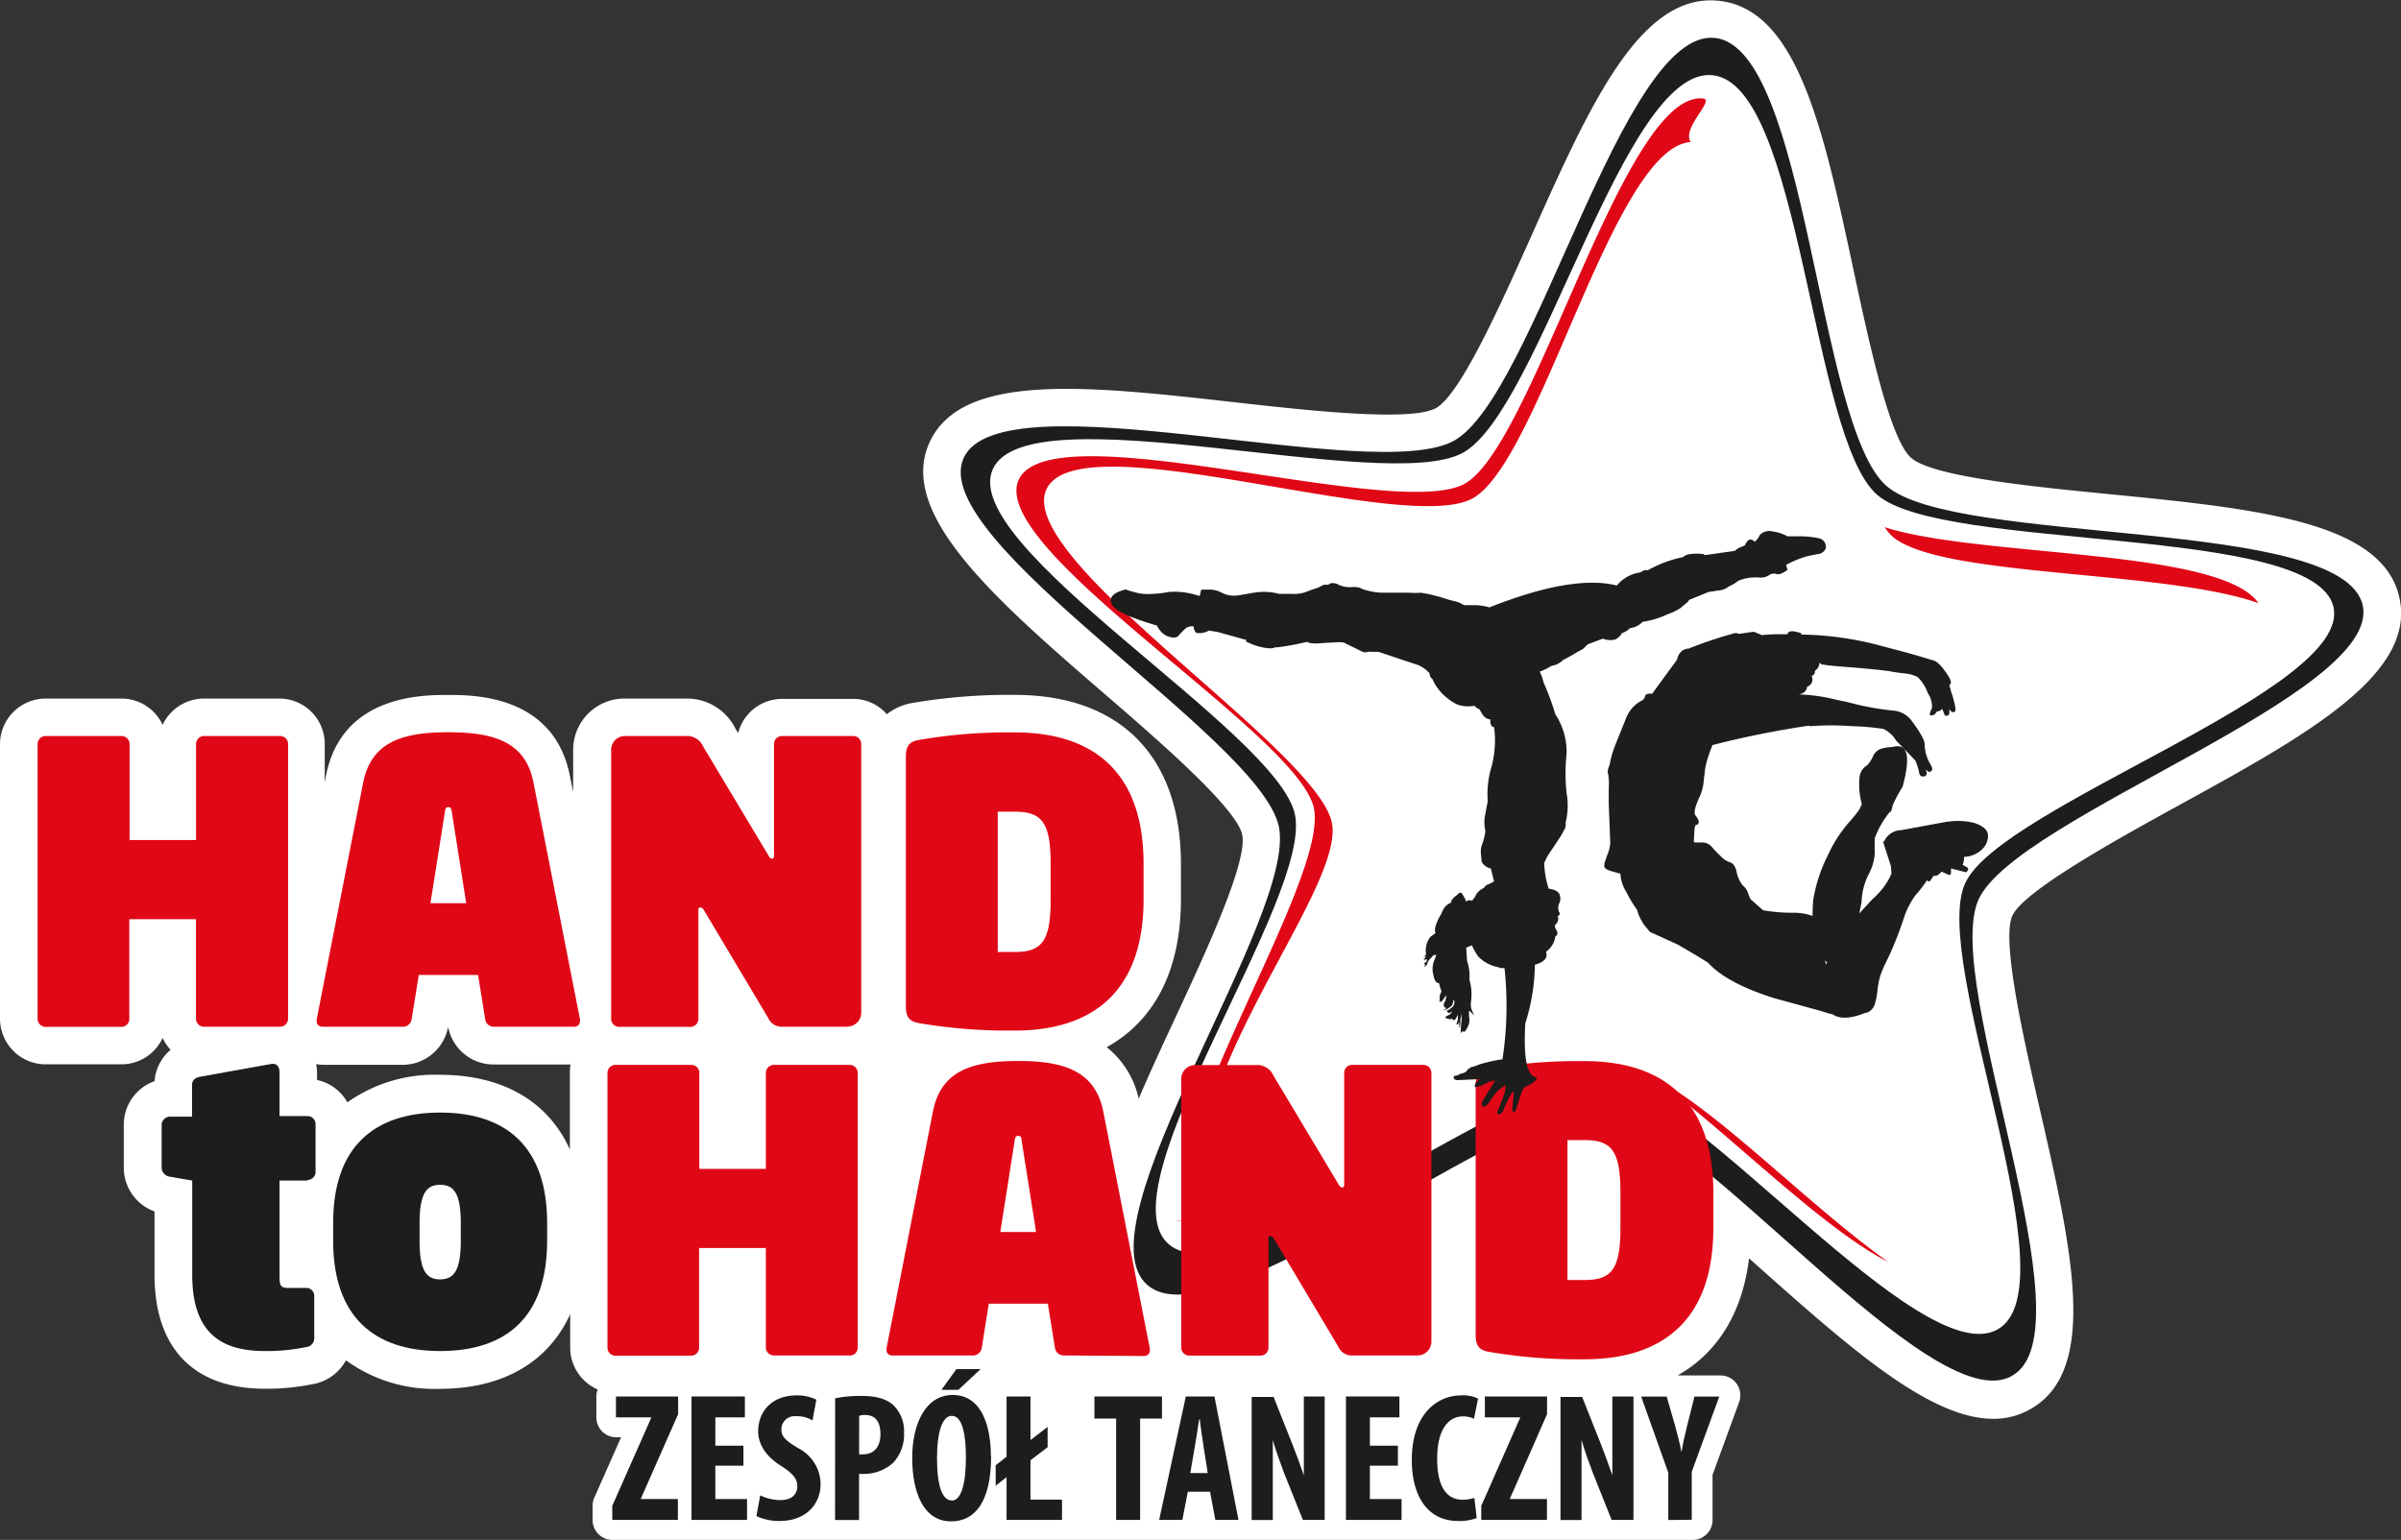
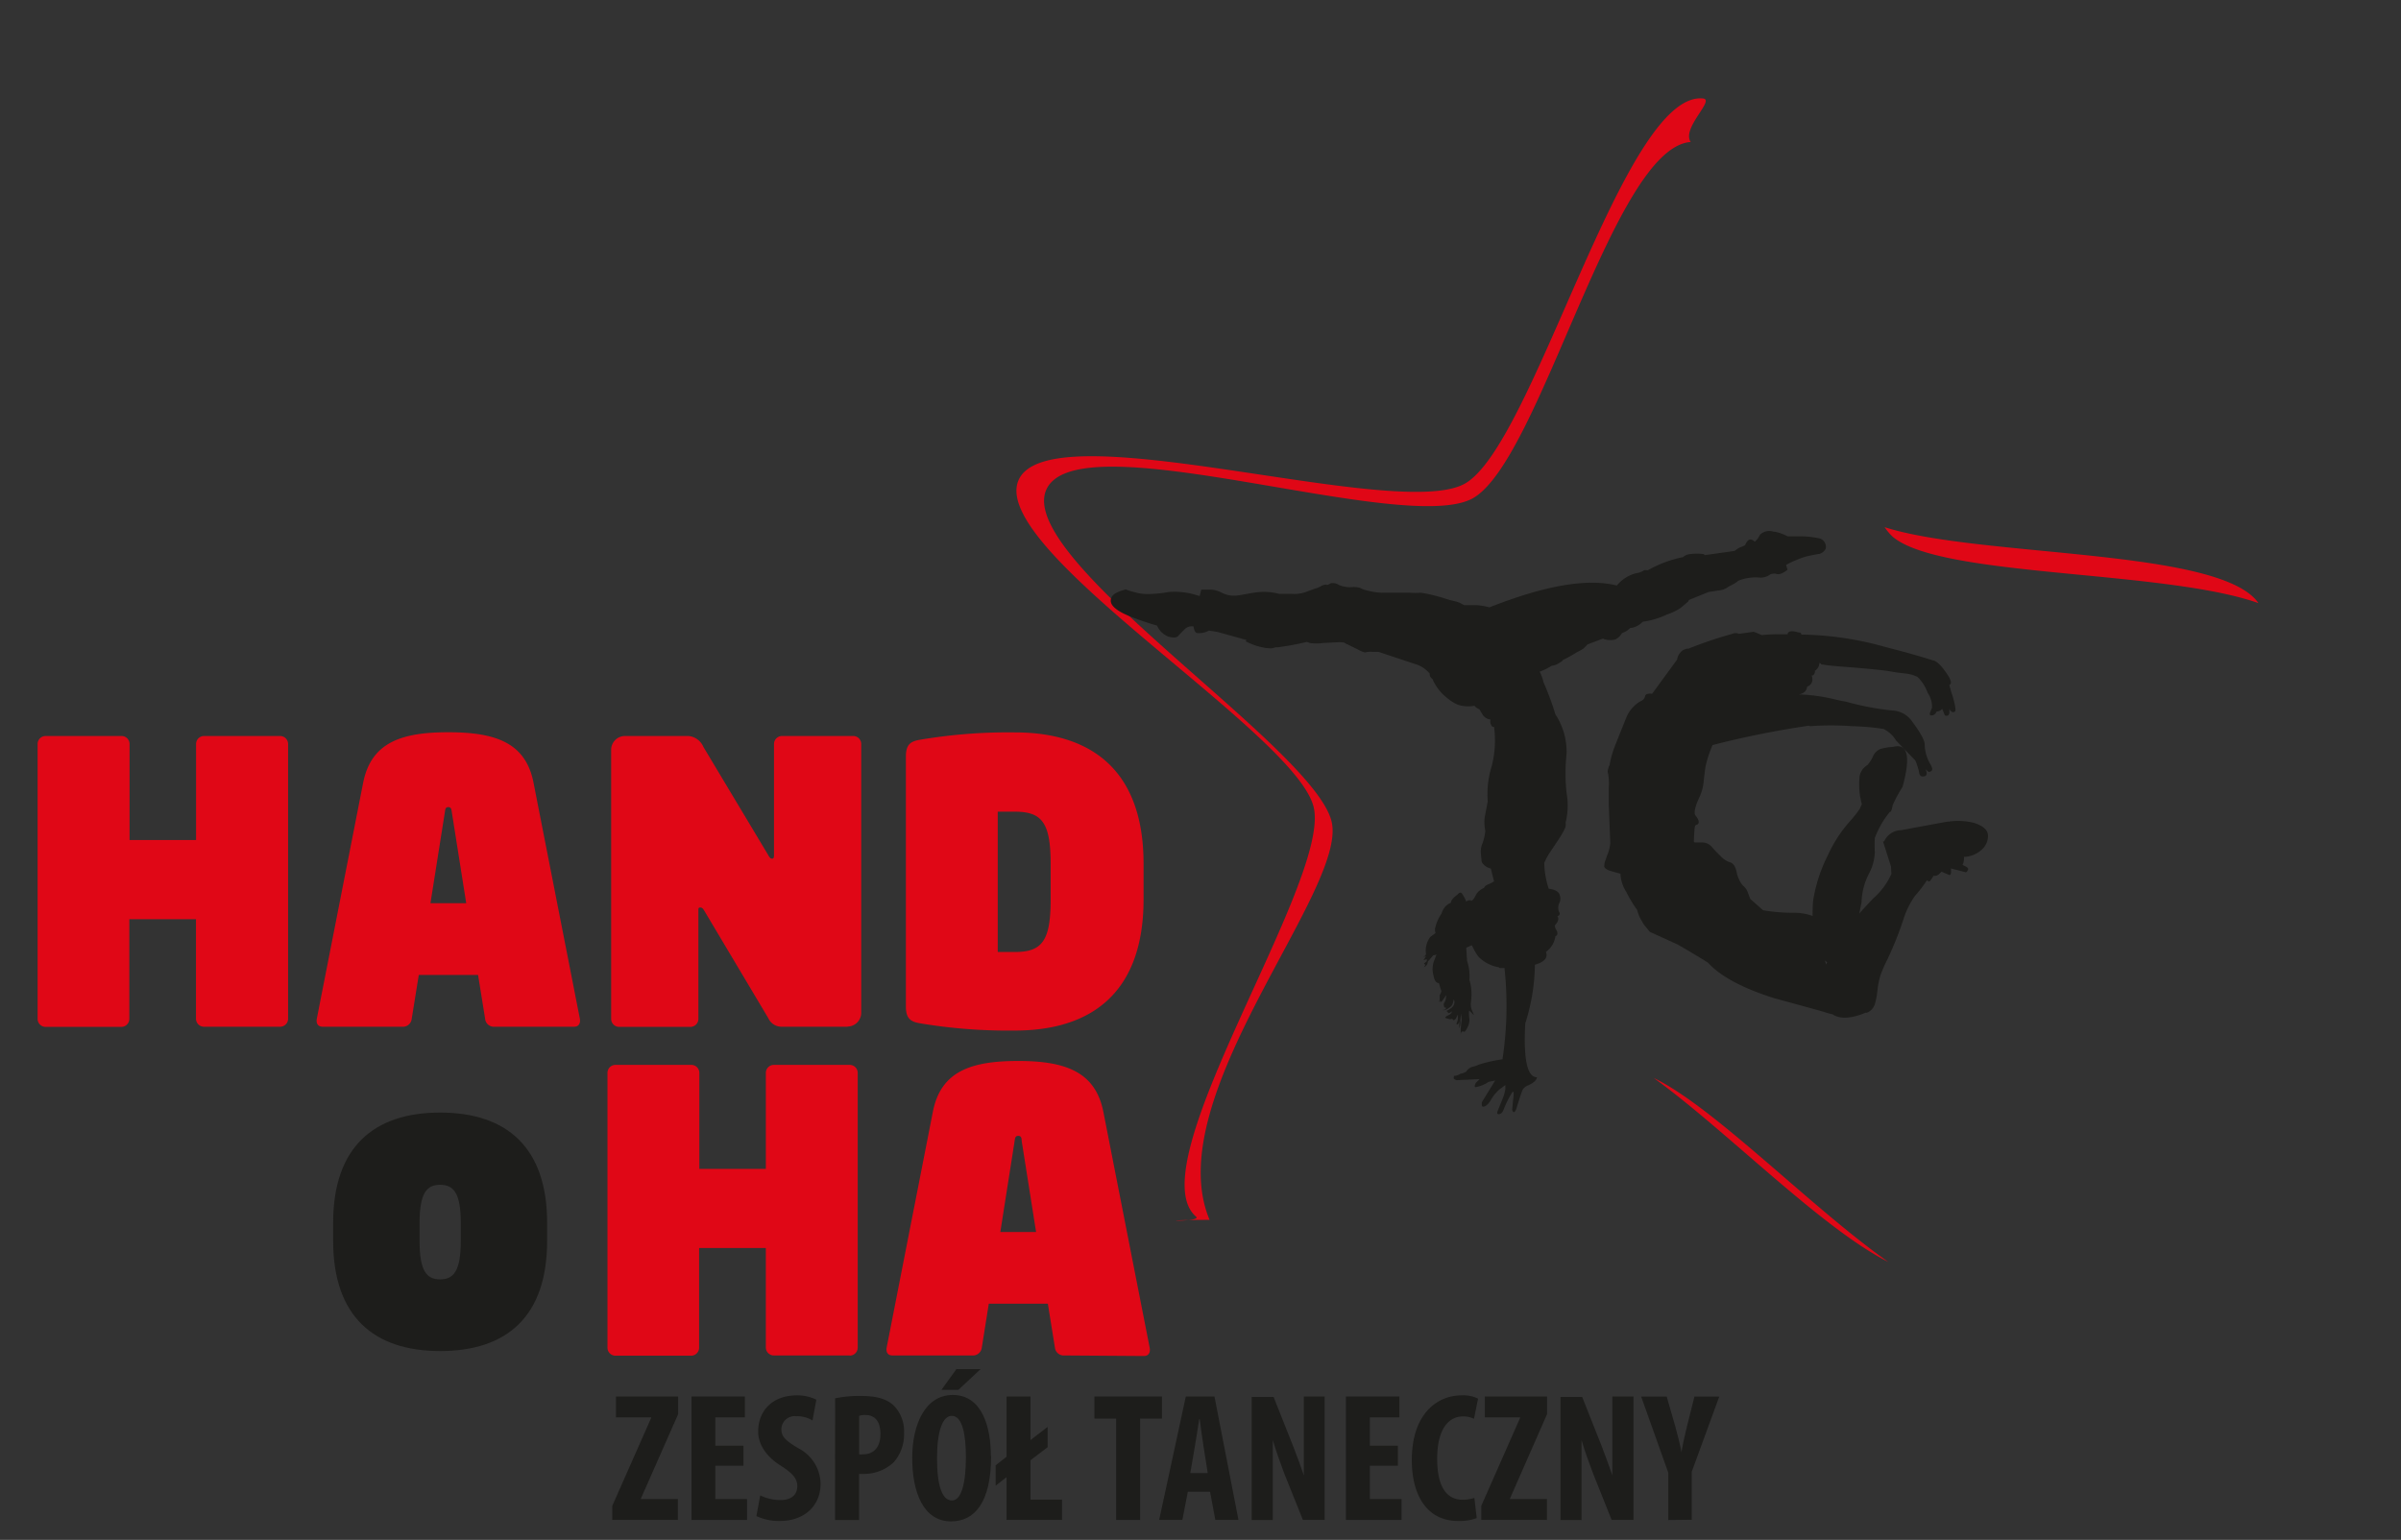
<svg xmlns="http://www.w3.org/2000/svg" viewBox="0 0 300.03 192.48">
  <rect x="0" y="0" width="300.03" height="192.48" fill="#333333" stroke="none" />
  <defs>
    <style>.cls-1{fill:#fff;}.cls-2,.cls-4{fill:#1d1d1b;}.cls-3{fill:#e00716;}.cls-4{fill-rule:evenodd;}</style>
  </defs>
  <g id="Warstwa_2" data-name="Warstwa 2">
    <g id="Warstwa_1-2" data-name="Warstwa 1">
-       <path class="cls-1" d="M299.82,74.67h0c-2.12-9.54-18-11.1-36.33-12.91-9.27-.91-22-2.16-24.68-4.53S233.56,42.79,231.67,34c-3.77-17.63-7-32.86-16.89-33.9s-16.19,13.18-23.53,29.63c-3.69,8.26-8.73,19.56-11.81,21.28s-15.82.33-25.08-.72c-18.33-2.06-34.16-3.84-38.2,5s7.9,19.39,21.8,31.39c6.58,5.68,16.51,14.26,17.26,17.63s-4.68,15-8.26,22.71c-1.66,3.56-3.25,7-4.67,10.31a11.28,11.28,0,0,0-4-6.43c6-3.32,9.28-9.65,9.28-18.48V108c0-13.43-7.57-21.14-20.78-21.14a71.36,71.36,0,0,0-12.7,1,7,7,0,0,0-3.27,1.42,5.58,5.58,0,0,0-4.2-1.92h-8.9a5.68,5.68,0,0,0-5.48,4.27l-.33-.53A6.74,6.74,0,0,0,86,87.32h-8a6.41,6.41,0,0,0-6.38,6.43V99l-.4-2c-2-10.13-12-10.13-15.24-10.13s-13.28,0-15.25,10.12l-.15.79V93A5.68,5.68,0,0,0,35,87.32H25.5a5.72,5.72,0,0,0-5.18,3.29,5.66,5.66,0,0,0-5.13-3.29H5.71A5.71,5.71,0,0,0,0,93v34.34a5.71,5.71,0,0,0,5.71,5.7h9.48a5.65,5.65,0,0,0,5.13-3.3,5.78,5.78,0,0,0,1,1.49,5.61,5.61,0,0,0-2,3.91,5.77,5.77,0,0,0-3.85,5.43V146a5.82,5.82,0,0,0,3.84,5.43v7.91c0,9.19,4.89,14.25,13.78,14.25a28.51,28.51,0,0,0,5.87-.55,5.87,5.87,0,0,0,4.27-3A18.77,18.77,0,0,0,55,173.6c7.88,0,13.54-3.37,16.25-9.33v4.18a5.71,5.71,0,0,0,3.44,5.23,2.34,2.34,0,0,0-.17.88v2.61A2.49,2.49,0,0,0,77,179.66h.61l-3.35,7.56a2.5,2.5,0,0,0-.21,1V190a2.49,2.49,0,0,0,2.49,2.49h135A2.48,2.48,0,0,0,214,190v-5.65l3.32-9.08a2.48,2.48,0,0,0-2.34-3.34h-5.34c5-2.84,8.1-7.83,8.92-14.64l1.19,1.06c11.32,10.06,21.36,19,29.32,19a9.22,9.22,0,0,0,4.6-1.18c8.72-4.87,5.22-20.12,1.17-37.78-1.91-8.29-4.78-20.83-3.38-23.92S264.39,105,272,100.81C288.07,92,302,84.33,299.82,74.67ZM71.21,134.11v9.57c-2.71-6-8.37-9.33-16.25-9.33a18.84,18.84,0,0,0-11.55,3.44A5.71,5.71,0,0,0,39.62,135v-.91a6.48,6.48,0,0,0-.11-1.08,5.56,5.56,0,0,0,.82.09H50.44A5.81,5.81,0,0,0,56,128.37a5.78,5.78,0,0,0,5.6,4.69h9.7A5.19,5.19,0,0,0,71.21,134.11Z" />
-       <path class="cls-2" d="M251.39,172c-10.06,5.64-39.53-32.07-51.13-33.29s-48.21,29.52-56.9,21.9,18.89-46.27,16.43-57.36-44.08-35.67-39.37-46,51.23,3.47,61.29-2.17,21-51.56,32.58-50.34,12.76,48.42,21.44,56,57,3.8,59.51,14.9-43.33,26.45-48,36.8,14.27,53.9,4.19,59.53m-5.84-61.61c4.5-9.69,48.37-24.1,46-34.49s-48.69-6.83-57-14S225.12,10.55,214,9.4,192.45,51.31,182.8,56.6s-54.21-7.67-58.72,2,35.37,32.73,37.72,43.14-24.06,46.64-15.75,53.79,43.42-21.69,54.53-20.54,39.33,36.5,49,31.21-8.52-46.13-4-55.82" />
      <path class="cls-3" d="M212.81,12.31c-9.94-1-21.17,43.45-29.81,48.17s-51.64-9.22-55.69-.53,34.76,31.68,36.86,41S142,145.69,149.46,152.08c.88.75-7.17.44,1.69.4-6.42-15.27,17.21-41.14,15.26-49.73-2.11-9.31-39.68-32.91-35.64-41.59S175.34,67,184,62.31c8.44-4.63,17.57-43.89,27.27-44.56-1.17-1.75,3.09-5.28,1.54-5.44M235.5,65.89a6.81,6.81,0,0,0,1,1.19c6,5.13,33.84,4.11,45.72,8.31-4.77-6.89-34.87-5.68-46.74-9.5m-28.84,68.85c8.92,6.42,20.94,18.78,29.32,23-9.61-6.76-21.73-19.34-29.32-23" />
      <path class="cls-3" d="M35,128.34H25.49a1,1,0,0,1-1-1V114.9H16.16v12.46a1,1,0,0,1-1,1H5.7a1,1,0,0,1-1-1V93a1,1,0,0,1,1-1h9.49a1,1,0,0,1,1,1v12h8.31V93a1,1,0,0,1,1-1H35a1,1,0,0,1,1,1v34.34a1,1,0,0,1-1,1" />
      <path class="cls-3" d="M61.62,128.34a1.09,1.09,0,0,1-1-1l-.88-5.47H52.33l-.88,5.47a1.1,1.1,0,0,1-1,1H40.33c-.64,0-.84-.45-.74-1l5.79-29.5c1-5,4.71-6.31,10.64-6.31s9.68,1.32,10.65,6.31l5.79,29.5c.09.53-.1,1-.73,1Zm-5.16-26.82c-.05-.39-.1-.63-.44-.63s-.38.24-.43.63l-1.8,11.38h4.47Z" />
      <path class="cls-3" d="M105.9,128.34H97.59A1.82,1.82,0,0,1,96,127.26l-8-13.43c-.15-.24-.25-.39-.49-.39s-.24.09-.24.43v13.49a1,1,0,0,1-1,1H77.37a1,1,0,0,1-1-1V93.75A1.73,1.73,0,0,1,78.05,92h8a2.26,2.26,0,0,1,1.85,1.37L96,106.89c.24.44.38.44.48.44s.24,0,.24-.44V93a1,1,0,0,1,1-1h8.9a1,1,0,0,1,1,1v33.6a1.73,1.73,0,0,1-1.7,1.72" />
      <path class="cls-3" d="M126.81,128.82a66.79,66.79,0,0,1-11.91-.92c-1.16-.2-1.7-.64-1.7-2.1V94.58c0-1.47.54-1.9,1.7-2.1a65.7,65.7,0,0,1,11.91-.93c9.63,0,16.09,4.79,16.09,16.41v4.46c0,11.61-6.46,16.4-16.09,16.4M131.29,108c0-5.17-1.08-6.54-4.48-6.54h-2.13V119h2.13c3.4,0,4.48-1.38,4.48-6.54Z" />
      <path class="cls-3" d="M106.18,169.43H96.7a1,1,0,0,1-1-1V156H87.36v12.46a1,1,0,0,1-1,1H76.91a1,1,0,0,1-1-1V134.11a1,1,0,0,1,1-1h9.48a1,1,0,0,1,1,1v12h8.31v-12a1,1,0,0,1,1-1h9.48a1,1,0,0,1,1,1v34.34a1,1,0,0,1-1,1" />
      <path class="cls-3" d="M132.82,169.43a1.11,1.11,0,0,1-1-1l-.88-5.47h-7.38l-.87,5.47a1.12,1.12,0,0,1-1,1H111.52c-.62,0-.82-.45-.72-1l5.78-29.5c1-5,4.72-6.31,10.66-6.31S136.9,134,137.88,139l5.79,29.5c.09.53-.11,1-.74,1Zm-5.15-26.82c0-.4-.09-.63-.43-.63s-.4.23-.45.63L125,154h4.47Z" />
-       <path class="cls-3" d="M177.11,169.43H168.8a1.82,1.82,0,0,1-1.56-1.09l-8-13.42c-.14-.25-.24-.4-.48-.4s-.25.1-.25.44v13.49a1,1,0,0,1-1,1h-8.9a1,1,0,0,1-1-1V134.84a1.73,1.73,0,0,1,1.7-1.71h8a2.28,2.28,0,0,1,1.85,1.37L167.24,148c.25.43.39.43.49.43s.24,0,.24-.43V134.11a1,1,0,0,1,1-1h8.9a1,1,0,0,1,1,1v33.61a1.74,1.74,0,0,1-1.71,1.71" />
-       <path class="cls-3" d="M198,169.91a66.5,66.5,0,0,1-11.9-.92c-1.16-.2-1.7-.65-1.7-2.11V135.67c0-1.47.54-1.9,1.7-2.1a65.41,65.41,0,0,1,11.9-.93c9.64,0,16.1,4.79,16.1,16.42v4.44c0,11.62-6.46,16.41-16.1,16.41m4.49-20.85c0-5.18-1.08-6.55-4.49-6.55h-2.13V160H198c3.41,0,4.49-1.37,4.49-6.54Z" />
-       <path class="cls-2" d="M38.43,147.57h-3.5v12c0,1,.1,1.42,1,1.42h2.34a1,1,0,0,1,1,1v5.32a1.1,1.1,0,0,1-1,1.07,24.13,24.13,0,0,1-5.15.5c-5.06,0-9.1-1.86-9.1-9.53V147.57l-2.77-.48A1.17,1.17,0,0,1,20.2,146v-5.42a1.05,1.05,0,0,1,1.07-1H24v-4c0-.59.49-.93,1.08-1L33.86,133c.78-.15,1.07.44,1.07,1v5.51h3.5a1,1,0,0,1,1,1v5.91a1,1,0,0,1-1,1.07" />
      <path class="cls-2" d="M55,168.88c-8.31,0-13.37-4.35-13.37-13.78v-2.25c0-9.43,5.06-13.78,13.37-13.78s13.37,4.35,13.37,13.78v2.25c0,9.43-5,13.78-13.37,13.78m2.58-16c0-3.8-.92-4.78-2.58-4.78s-2.57,1-2.57,4.78v2.25c0,3.81.92,4.79,2.57,4.79s2.58-1,2.58-4.79Z" />
      <path class="cls-4" d="M221.74,66.46a5.63,5.63,0,0,1,1.63.58c.09,0,.67,0,1.74,0a11.25,11.25,0,0,1,2.29.27,1.09,1.09,0,0,1,.74,1.27,1.25,1.25,0,0,1-.79.66c-.11,0-.65.1-1.62.31a13.51,13.51,0,0,0-2.54,1.06l.18.61c-.64.51-1.15.66-1.49.49a1.4,1.4,0,0,0-.67.09,1.94,1.94,0,0,1-1.39.39,5.75,5.75,0,0,0-2.59.4,4.77,4.77,0,0,1-1.09.66l-.49.31a2.6,2.6,0,0,1-1,.26L213.5,74l-2.46,1-.07.18L210,76a6.86,6.86,0,0,1-1.67.8,10.28,10.28,0,0,1-3.06.92,2.5,2.5,0,0,1-1.58.79,2.33,2.33,0,0,1-1,.62,2,2,0,0,1-.83.8,2.5,2.5,0,0,1-1.57-.1l-1.89.71c-.18.17-.35.36-.53.53a6.38,6.38,0,0,1-.79.44,19.59,19.59,0,0,1-1.79,1,.57.57,0,0,0-.08.13c-.1.06-.18.12-.28.17a2,2,0,0,1-1,.4l-.62.35a9.07,9.07,0,0,1-.91.4,5.56,5.56,0,0,1,.48,1.33,34.07,34.07,0,0,1,1.48,4,8.53,8.53,0,0,1,1.4,4.93,22.81,22.81,0,0,0,0,4.9,8.76,8.76,0,0,1-.12,3.69,1.31,1.31,0,0,1-.09.75,10.05,10.05,0,0,1-.62,1.11c-.09.13-.48.74-1.19,1.79a7.31,7.31,0,0,0-.77,1.42,11,11,0,0,0,.56,3.21c.85.11,1.31.4,1.4.88a1.25,1.25,0,0,1-.12,1,1.43,1.43,0,0,0,0,1c.17.2.12.41-.19.58.21.28.1.67-.34,1.14l.08.35c.34.5.34.84,0,1a2.83,2.83,0,0,1-1.18,1.94c.28.73-.18,1.27-1.38,1.61a25,25,0,0,1-1.2,7.33q-.37,6.74,1.47,6.74c-.08.38-.45.71-1.08,1a1.34,1.34,0,0,0-.7.53c-.12.23-.4,1.08-.84,2.5-.11.24-.22.35-.31.32a.42.42,0,0,1-.17-.39l.17-1.72v-.44s0,0-.17.08a12.94,12.94,0,0,0-1.05,2.08c-.14.43-.36.65-.65.65s-.17-.29,0-.7l.57-1.41a5.78,5.78,0,0,0,.27-1v-.53l-.71.53a4.88,4.88,0,0,0-1.09,1.32c-.29.49-.58.77-.88.84s-.26-.15-.26-.54l1.67-2.72-.82.17a4.2,4.2,0,0,1-1.6.66c-.17,0-.19-.18,0-.53l.47-.47-2.62.12a.63.63,0,0,1-.63-.22l.06-.31a1.34,1.34,0,0,0,.78-.26,1.91,1.91,0,0,0,.74-.27,1.4,1.4,0,0,1,.7-.58,3.62,3.62,0,0,0,.89-.3,18.63,18.63,0,0,1,2.94-.66A44.14,44.14,0,0,0,188,121l-.61,0-.09-.09a4.67,4.67,0,0,1-2.54-1.31,6.41,6.41,0,0,1-.62-1l-.22-.44-.7.3.1,1.63a6,6,0,0,1,.3,2.38,6.49,6.49,0,0,1,.26,1.81,9.59,9.59,0,0,1-.07,1,2.06,2.06,0,0,0,.07.87l.32.76-.58-.57c-.08,0-.08.4,0,1.13a2,2,0,0,1-.27,1c-.19.39-.34.55-.43.49s-.36-.09-.39.35a11.56,11.56,0,0,1,.12-1.81l-.07-.83-.1.88a2.05,2.05,0,0,1-.13,1v-.88c-.08.29-.19.43-.3.39s.05-.27.13-.65l0-.58-.26.5c-.21.25-.35.26-.44,0a.58.58,0,0,1-.4.05,2.26,2.26,0,0,0-.3-.08c-.26-.08-.22-.18.14-.36a1,1,0,0,0,.56-.53c-.38.26-.56.29-.56.09l-.18-.13a2.48,2.48,0,0,0,.79-.53,1,1,0,0,0,.22-.67l-.09-.26c-.09.5-.21.81-.4.93-.49.38-.84.5-1,.4.3,0,.44-.09.44-.28-.18,0-.27-.08-.27-.26a.46.46,0,0,1,.09-.43,1.6,1.6,0,0,0,.18-.88c-.35.58-.59.88-.71.88,0-.15,0-.2-.08-.14s0,.07-.1.14l.1-.32v-.56a1.7,1.7,0,0,0,.21-.5c-.14-.4-.24-.76-.31-1-.34,0-.57-.33-.69-1a2.92,2.92,0,0,1,.17-2l.22-.62c-.05.09-.19.13-.39.13l-.7.8a.78.78,0,0,1-.49.7c.14-.17.2-.3.13-.35l-.13-.09.36-.31v-.26l-.41.13.32-.49-.4.1a.64.64,0,0,0,.4-.36,2.8,2.8,0,0,1,.53-2.15l.66-.49a1.16,1.16,0,0,1,0-.83,5.06,5.06,0,0,1,.73-1.58,2.85,2.85,0,0,1,.4-.8,2,2,0,0,1,.79-.58c0-.29.27-.61.8-1,.25-.29.46-.34.59-.13a4.65,4.65,0,0,1,.53,1,.55.55,0,0,1,.4-.18c.19,0,.24,0,.19.08.16,0,.4-.28.68-.87a2.28,2.28,0,0,1,.93-.75,1,1,0,0,1,.52-.44,3.54,3.54,0,0,0,.75-.39c-.18-.65-.3-1.18-.4-1.59a1.83,1.83,0,0,1-1-.61.67.67,0,0,1-.17-.49c-.07-.6-.09-.94-.09-1.07a2.63,2.63,0,0,1,.22-1,6.79,6.79,0,0,0,.35-1.54,5.12,5.12,0,0,1-.09-1.63l.39-2.08a11.65,11.65,0,0,1,.49-4.36,12.93,12.93,0,0,0,.3-4.92c-.12,0-.22,0-.3-.14a.91.91,0,0,1-.14-.79,1.32,1.32,0,0,1-1-.62l-.39-.66a1.38,1.38,0,0,1-.62-.44,4.17,4.17,0,0,1-2.1-.14,5.55,5.55,0,0,1-1.31-.83A5.94,5.94,0,0,1,179,84.87a.75.75,0,0,1-.35-.57l0-.11a3.75,3.75,0,0,0-1.9-1.21l-4.5-1.5-.76,0a2.49,2.49,0,0,0-.92.08,3,3,0,0,1-.74-.3l-1.44-.71a1.37,1.37,0,0,1-.4-.22,4.05,4.05,0,0,0-.85-.05l-1.87.1a6.2,6.2,0,0,1-1.58,0l-.36-.14-.47.1a32.43,32.43,0,0,1-3.2.57h-.27a2,2,0,0,1-.52.13,4.87,4.87,0,0,1-1.14-.13,7.49,7.49,0,0,1-1.62-.53c-.44-.18-.55-.28-.35-.31V80l-3.59-1-1.1-.18a2.43,2.43,0,0,1-1.44.31c-.24,0-.4-.28-.49-.83a1.31,1.31,0,0,0-1,.26c-.18.17-.46.45-.83.84-.2.32-.64.37-1.32.17a2.5,2.5,0,0,1-1.4-1.37c-1.11-.32-2.12-.66-3-1-1.86-.7-2.79-1.41-2.79-2.11s.65-1.09,1.87-1.41a10.19,10.19,0,0,0,1.14.35,5.5,5.5,0,0,0,1.84.22A13.81,13.81,0,0,0,146,74a9.34,9.34,0,0,1,3.11.27l.8.23.2-.8,1,0a3.15,3.15,0,0,1,1.48.35,3.41,3.41,0,0,0,2.2.36c.09,0,.51-.08,1.27-.22.49-.09.92-.15,1.26-.18a7.37,7.37,0,0,1,2.51.22l1.53,0a4.45,4.45,0,0,0,1.67-.18l1.31-.48a2.41,2.41,0,0,0,.66-.26,1.32,1.32,0,0,1,.7-.23c.15.06.34,0,.57-.17a1.43,1.43,0,0,1,1.06.22,3.59,3.59,0,0,0,1.61.26,2.74,2.74,0,0,1,1,.09,3.46,3.46,0,0,0,1,.35,7.43,7.43,0,0,0,1.92.26c.85,0,1.94,0,3.28,0a9.57,9.57,0,0,0,1.41,0c.38.06.78.13,1.18.22.76.18,1.35.35,1.76.48a12.86,12.86,0,0,0,1.28.36,3,3,0,0,1,1,.4l.21.1.62,0,0,0,0,0,1,0a8,8,0,0,1,1.52.27q10.42-4.12,15.92-2.73a4.6,4.6,0,0,1,2.46-1.55,2.15,2.15,0,0,0,.93-.35,1.07,1.07,0,0,1,.47,0,15.1,15.1,0,0,1,4.3-1.63l.08,0a1.61,1.61,0,0,1,.92-.4,6.76,6.76,0,0,1,1.68,0l.17.13,3.73-.53a2.79,2.79,0,0,1,.66-.44c.43-.15.65-.26.65-.34.32-.71.71-.83,1.18-.36a2.49,2.49,0,0,0,.66-.88,1.69,1.69,0,0,1,1.75-.36" />
      <path class="cls-4" d="M228.23,120.56a2.29,2.29,0,0,1,.08-.28,1.64,1.64,0,0,1-.25-.22,1.35,1.35,0,0,0,.17.5m15.3-35.95c.32.56.34.88.07,1,0,0,0,.17.11.43a5,5,0,0,0,.25.84c.15.5.25.9.31,1.19.11.56.11.86,0,.88-.26.18-.5,0-.7-.35.11.68-.07,1-.54.83l-.33-.83a1,1,0,0,1-.71.35.7.7,0,0,1-.66.48c-.14,0-.2-.08-.18-.25a4.59,4.59,0,0,1,.27-.67,3,3,0,0,0-.53-1.89,5.24,5.24,0,0,0-1.27-2,4.67,4.67,0,0,0-1.26-.4c-1.07-.12-1.79-.22-2.2-.31-.69-.11-2.25-.28-4.65-.48-2.06-.15-3.29-.27-3.67-.36h-.18a.22.22,0,0,1-.13-.12l-.18-.1v0a1.19,1.19,0,0,1-.56,1,.62.62,0,0,1-.23.57.27.27,0,0,1-.17,0,1.81,1.81,0,0,1,.09.58.93.93,0,0,1-.66.83,1,1,0,0,1-.71.88,1.23,1.23,0,0,1-.34.09,21.71,21.71,0,0,1,4.29.57c.49.12,1.05.24,1.66.35a34,34,0,0,0,5.83,1.1,3.14,3.14,0,0,1,2.33,1.28c1.14,1.53,1.67,2.52,1.63,3a5.05,5.05,0,0,0,.73,2.46c.27.47.28.77,0,.88s-.26,0-.44-.12l-.18-.18c.21.49.18.78-.08.88-.48.14-.71-.07-.75-.62-.26-.94-.45-1.43-.56-1.45-1.43-1.5-2.21-2.29-2.29-2.38a3.82,3.82,0,0,0-1.57-1.45,29.65,29.65,0,0,0-4-.35,33.78,33.78,0,0,0-5.09,0,.51.51,0,0,1-.25-.06A117.15,117.15,0,0,0,214,93.13a15.27,15.27,0,0,0-.89,2.75c-.09.67-.16,1.24-.21,1.72a6,6,0,0,1-.49,1.94c-.62,1.31-.79,2.12-.52,2.42.46.58.51,1,.13,1.14h0a.25.25,0,0,0-.22.27,1.28,1.28,0,0,0-.06.35l-.08,1.41q0,.18.21.18c.33,0,.63,0,.88,0a1.56,1.56,0,0,1,1.14.53A15.63,15.63,0,0,0,215,107a2.75,2.75,0,0,0,1.19.79c.44.12.73.61.87,1.46a4.26,4.26,0,0,0,.27.71,2.55,2.55,0,0,0,.57.83,1.93,1.93,0,0,1,.56.92l.26.66,1.59,1.41a21,21,0,0,0,3.77.31,7,7,0,0,1,2.42.4c0-.38,0-1,.07-1.91a19.1,19.1,0,0,1,1.84-5.67,16.85,16.85,0,0,1,2.89-4.4,15.22,15.22,0,0,0,1.1-1.41,6,6,0,0,1,.26-.57,9.09,9.09,0,0,1-.31-3.14,2,2,0,0,1,1-1.75,4.45,4.45,0,0,0,.66-1,1.78,1.78,0,0,1,.92-1,6.16,6.16,0,0,1,1.58-.27q2.82-.78,1.23,5a16.56,16.56,0,0,0-1.23,2.28c-.11.61-.23.9-.35.83a11.46,11.46,0,0,0-1.88,3.27,16.81,16.81,0,0,0,0,1.8,6.34,6.34,0,0,1-.66,2.52,8.26,8.26,0,0,0-1,3.69c-.09.48-.19,1-.29,1.43.78-.85,1.35-1.48,1.73-1.87a8.91,8.91,0,0,0,2.29-3.08l-.05-.93-1-3.13h.14a2.38,2.38,0,0,1,2.14-1.41c2.81-.52,4.77-.89,5.92-1.09,0,.05.06.05.14,0a8.38,8.38,0,0,1,3,.17c1.06.33,1.64.8,1.77,1.41a2.28,2.28,0,0,1-.67,1.85,3.44,3.44,0,0,1-2.32,1,2,2,0,0,1-.18,1l.44.22c.2.12.3.24.26.35-.12.3-.26.41-.44.31l-1.7-.43,0,.43c0,.33-.12.45-.3.35l-.88-.38-.27.26a.85.85,0,0,1-.74.26,4.64,4.64,0,0,1-.49.71,1,1,0,0,1-.34-.14,15.57,15.57,0,0,1-1.49,1.94,10.58,10.58,0,0,0-1.36,2.69,42.13,42.13,0,0,1-2.49,6.08l-.41,1a10.25,10.25,0,0,0-.42,2,8.46,8.46,0,0,1-.32,1.72,1.7,1.7,0,0,1-1,1.11s-.07,0-.17,0c-1.81.75-3.2.82-4.12.2-.41-.09-.79-.21-1.14-.32s-2.48-.69-6.26-1.73c-3.91-1.25-6.64-2.72-8.16-4.4-.47-.31-1.73-1.08-3.81-2.28l-3.47-1.58-.65-.8a2.71,2.71,0,0,1-.31-.49,4.85,4.85,0,0,1-.62-1.45,15.07,15.07,0,0,1-1.35-2.24,4.58,4.58,0,0,1-.74-2.29c-.59-.15-1.06-.29-1.4-.4s-.67-.37-.62-.57a4,4,0,0,1,.05-.44c.08-.21.18-.49.29-.84a4.77,4.77,0,0,0,.41-1.58l-.19-4.86v-2a7.3,7.3,0,0,0-.07-1.76A1,1,0,0,1,201,96a.5.5,0,0,1,.12-.31,13.48,13.48,0,0,1,.67-2.42l1.36-3.39A4.26,4.26,0,0,1,205,87.65a.85.85,0,0,0,.58-.67c.08-.23.38-.31.87-.26l3.12-4.27a1.73,1.73,0,0,1,.82-1.23,3.24,3.24,0,0,0,.4-.14H211v0a51.41,51.41,0,0,1,5.47-1.85,1,1,0,0,1,.83,0l1.84-.26c.41.16.75.29,1,.42a21.5,21.5,0,0,1,2.51-.11h.74a.19.19,0,0,1,0-.09c.13-.33.58-.37,1.37-.13.25,0,.35.09.32.26a40.48,40.48,0,0,1,9.15,1.19c.67.17,1.32.35,2,.53q2.85.73,5.26,1.49c.53.06,1.22.76,2.07,2.12" />
      <polygon class="cls-2" points="76.51 188.23 81.37 177.24 81.37 177.17 76.97 177.17 76.97 174.56 84.74 174.56 84.74 176.77 80.09 187.31 80.09 187.38 84.71 187.38 84.71 189.99 76.51 189.99 76.51 188.23" />
      <polygon class="cls-2" points="92.9 183.21 89.39 183.21 89.39 187.38 93.35 187.38 93.35 189.99 86.41 189.99 86.41 174.56 93.08 174.56 93.08 177.17 89.39 177.17 89.39 180.71 92.9 180.71 92.9 183.21" />
      <path class="cls-2" d="M95,186.92a5.82,5.82,0,0,0,2.53.59c1.41,0,2.1-.72,2.1-1.74s-.69-1.66-2-2.52c-2.09-1.28-2.89-2.91-2.89-4.3,0-2.47,1.64-4.53,4.86-4.53a5.39,5.39,0,0,1,2.41.54l-.48,2.6a3.58,3.58,0,0,0-2-.53,1.66,1.66,0,0,0-1.89,1.6c0,.92.45,1.4,2.12,2.4a5.08,5.08,0,0,1,2.78,4.43c0,2.81-2.08,4.66-5.08,4.66a6.7,6.7,0,0,1-2.94-.61Z" />
      <path class="cls-2" d="M104.36,174.79a15,15,0,0,1,3.12-.3c1.78,0,3.17.25,4.18,1.18a4.54,4.54,0,0,1,1.31,3.4,5.28,5.28,0,0,1-1.29,3.71,5.41,5.41,0,0,1-3.74,1.46h-.59V190h-3Zm3,7a1.68,1.68,0,0,0,.47,0c1.51,0,2.19-1.08,2.19-2.52s-.54-2.4-1.93-2.4a2.16,2.16,0,0,0-.73.11Z" />
      <path class="cls-2" d="M123.85,182c0,5.81-2.06,8.17-5,8.17-3.5,0-4.86-3.7-4.86-7.94s1.67-7.86,5.06-7.86c3.72,0,4.77,4.1,4.77,7.63m-6.73.28c0,3.49.66,5.28,1.87,5.28s1.74-2.29,1.74-5.42c0-2.71-.41-5.16-1.76-5.16-1.19,0-1.85,2-1.85,5.3m5.44-11.14-2.77,2.59h-2.12l1.87-2.59Z" />
      <polygon class="cls-2" points="125.78 189.99 125.78 184.64 124.42 185.71 124.42 183.16 125.78 182.09 125.78 174.56 128.77 174.56 128.77 180.01 130.91 178.36 130.91 180.9 128.77 182.53 128.77 187.45 132.71 187.45 132.71 189.99 125.78 189.99" />
      <polygon class="cls-2" points="139.47 177.32 136.76 177.32 136.76 174.56 145.2 174.56 145.2 177.32 142.47 177.32 142.47 189.99 139.47 189.99 139.47 177.32" />
      <path class="cls-2" d="M148.43,186.47l-.68,3.52h-2.9l3.33-15.43h3.58l3,15.43h-2.89l-.66-3.52Zm2.49-2.34-.51-3.23c-.16-.94-.36-2.48-.49-3.5h-.07c-.16,1-.39,2.63-.56,3.52l-.55,3.21Z" />
      <polygon class="cls-2" points="174.68 183.21 171.18 183.21 171.18 187.38 175.14 187.38 175.14 189.99 168.19 189.99 168.19 174.56 174.87 174.56 174.87 177.17 171.18 177.17 171.18 180.71 174.68 180.71 174.68 183.21" />
      <path class="cls-2" d="M184.53,189.76a6.18,6.18,0,0,1-2.33.36c-3.91,0-5.78-3.25-5.78-7.61,0-5.82,3.22-8.09,6.2-8.09a4.2,4.2,0,0,1,2.08.41l-.51,2.52a3,3,0,0,0-1.39-.3c-1.69,0-3.21,1.47-3.21,5.29s1.38,5.13,3.21,5.13a5.11,5.11,0,0,0,1.44-.23Z" />
      <polygon class="cls-2" points="185.1 188.23 189.95 177.24 189.95 177.17 185.55 177.17 185.55 174.56 193.32 174.56 193.32 176.77 188.69 187.31 188.69 187.38 193.31 187.38 193.31 189.99 185.1 189.99 185.1 188.23" />
      <path class="cls-2" d="M208.47,190v-5.91l-3.39-9.52h3.19l1.06,3.68c.27,1,.57,2.13.79,3.27h0c.18-1.11.44-2.24.71-3.33l.91-3.62h3.1l-3.44,9.4v6Z" />
      <path class="cls-2" d="M201.48,174.56V178c0,.48,0,.95,0,1.42v5c-.43-1.26-1-2.8-1.39-3.8l-2.38-6H195V190h2.63v-3.48c0-.48,0-.93,0-1.38V180c.37,1.33,1,3,1.42,4.13l2.34,5.86h2.73V174.56Z" />
      <path class="cls-2" d="M162.93,174.56V178c0,.48,0,.95,0,1.42v5c-.43-1.26-1-2.8-1.4-3.8l-2.38-6h-2.74V190h2.64v-3.48c0-.48,0-.93,0-1.38V180c.37,1.33,1,3,1.41,4.13l2.35,5.86h2.72V174.56Z" />
    </g>
  </g>
</svg>